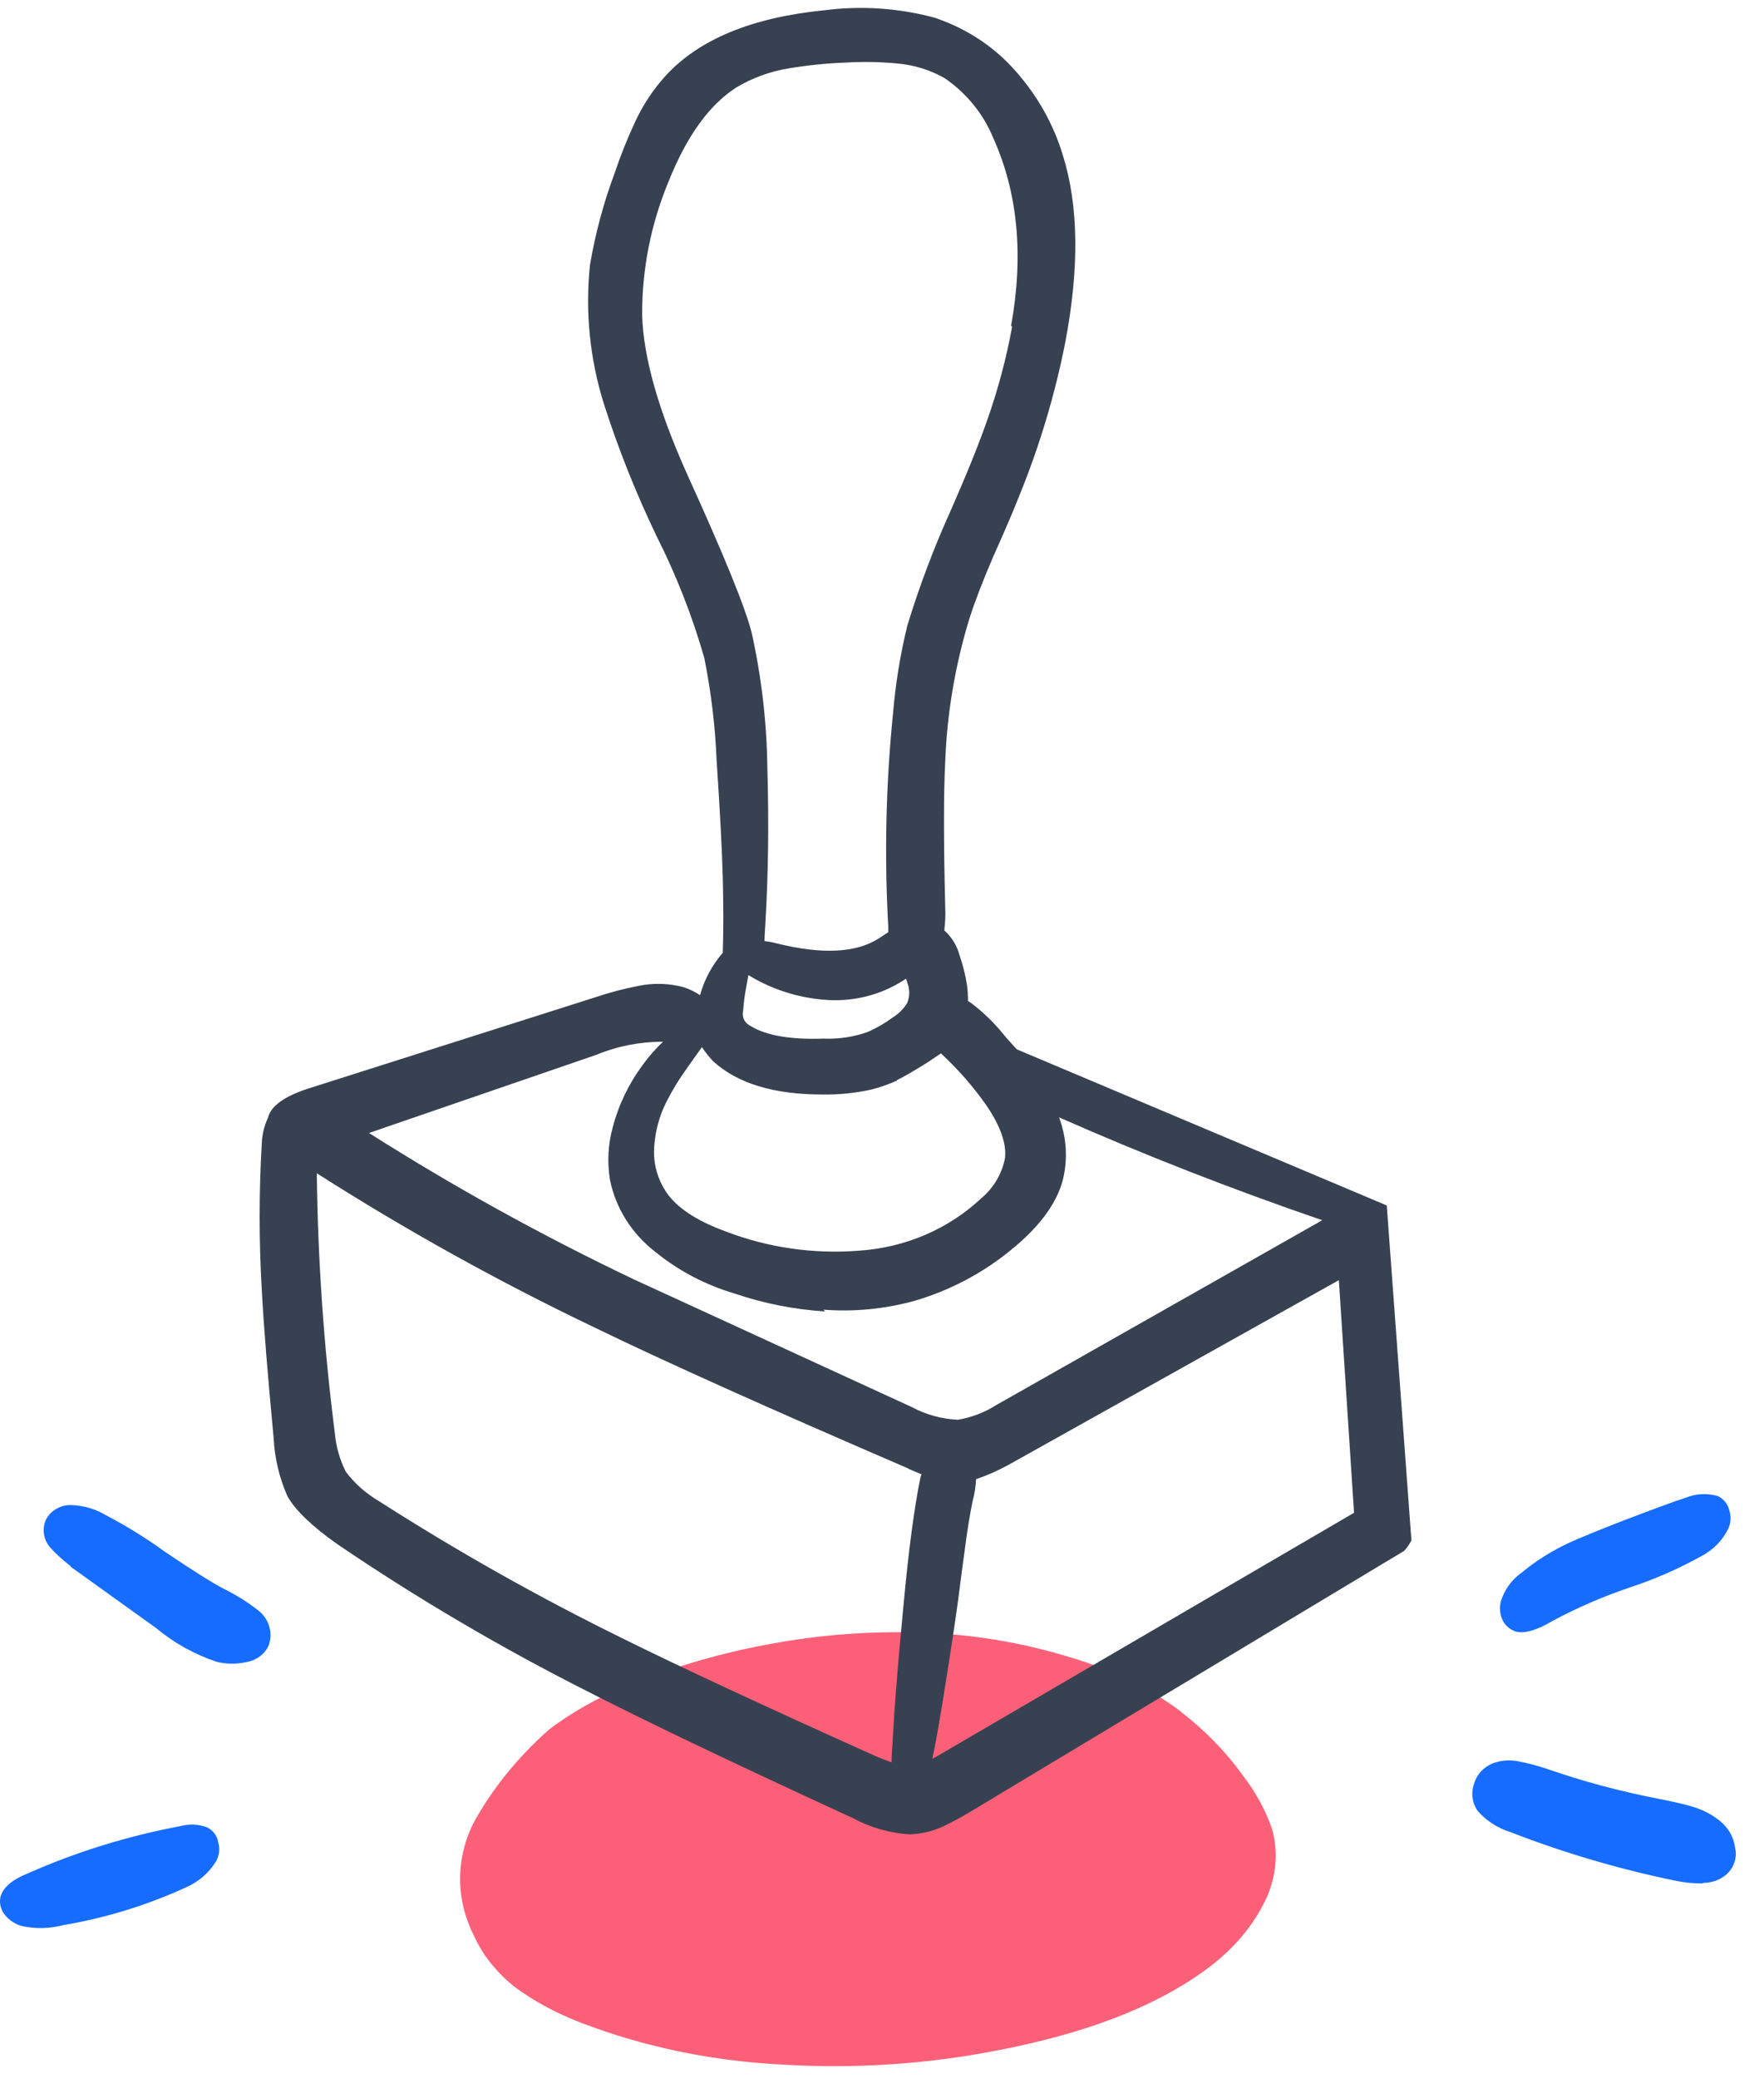
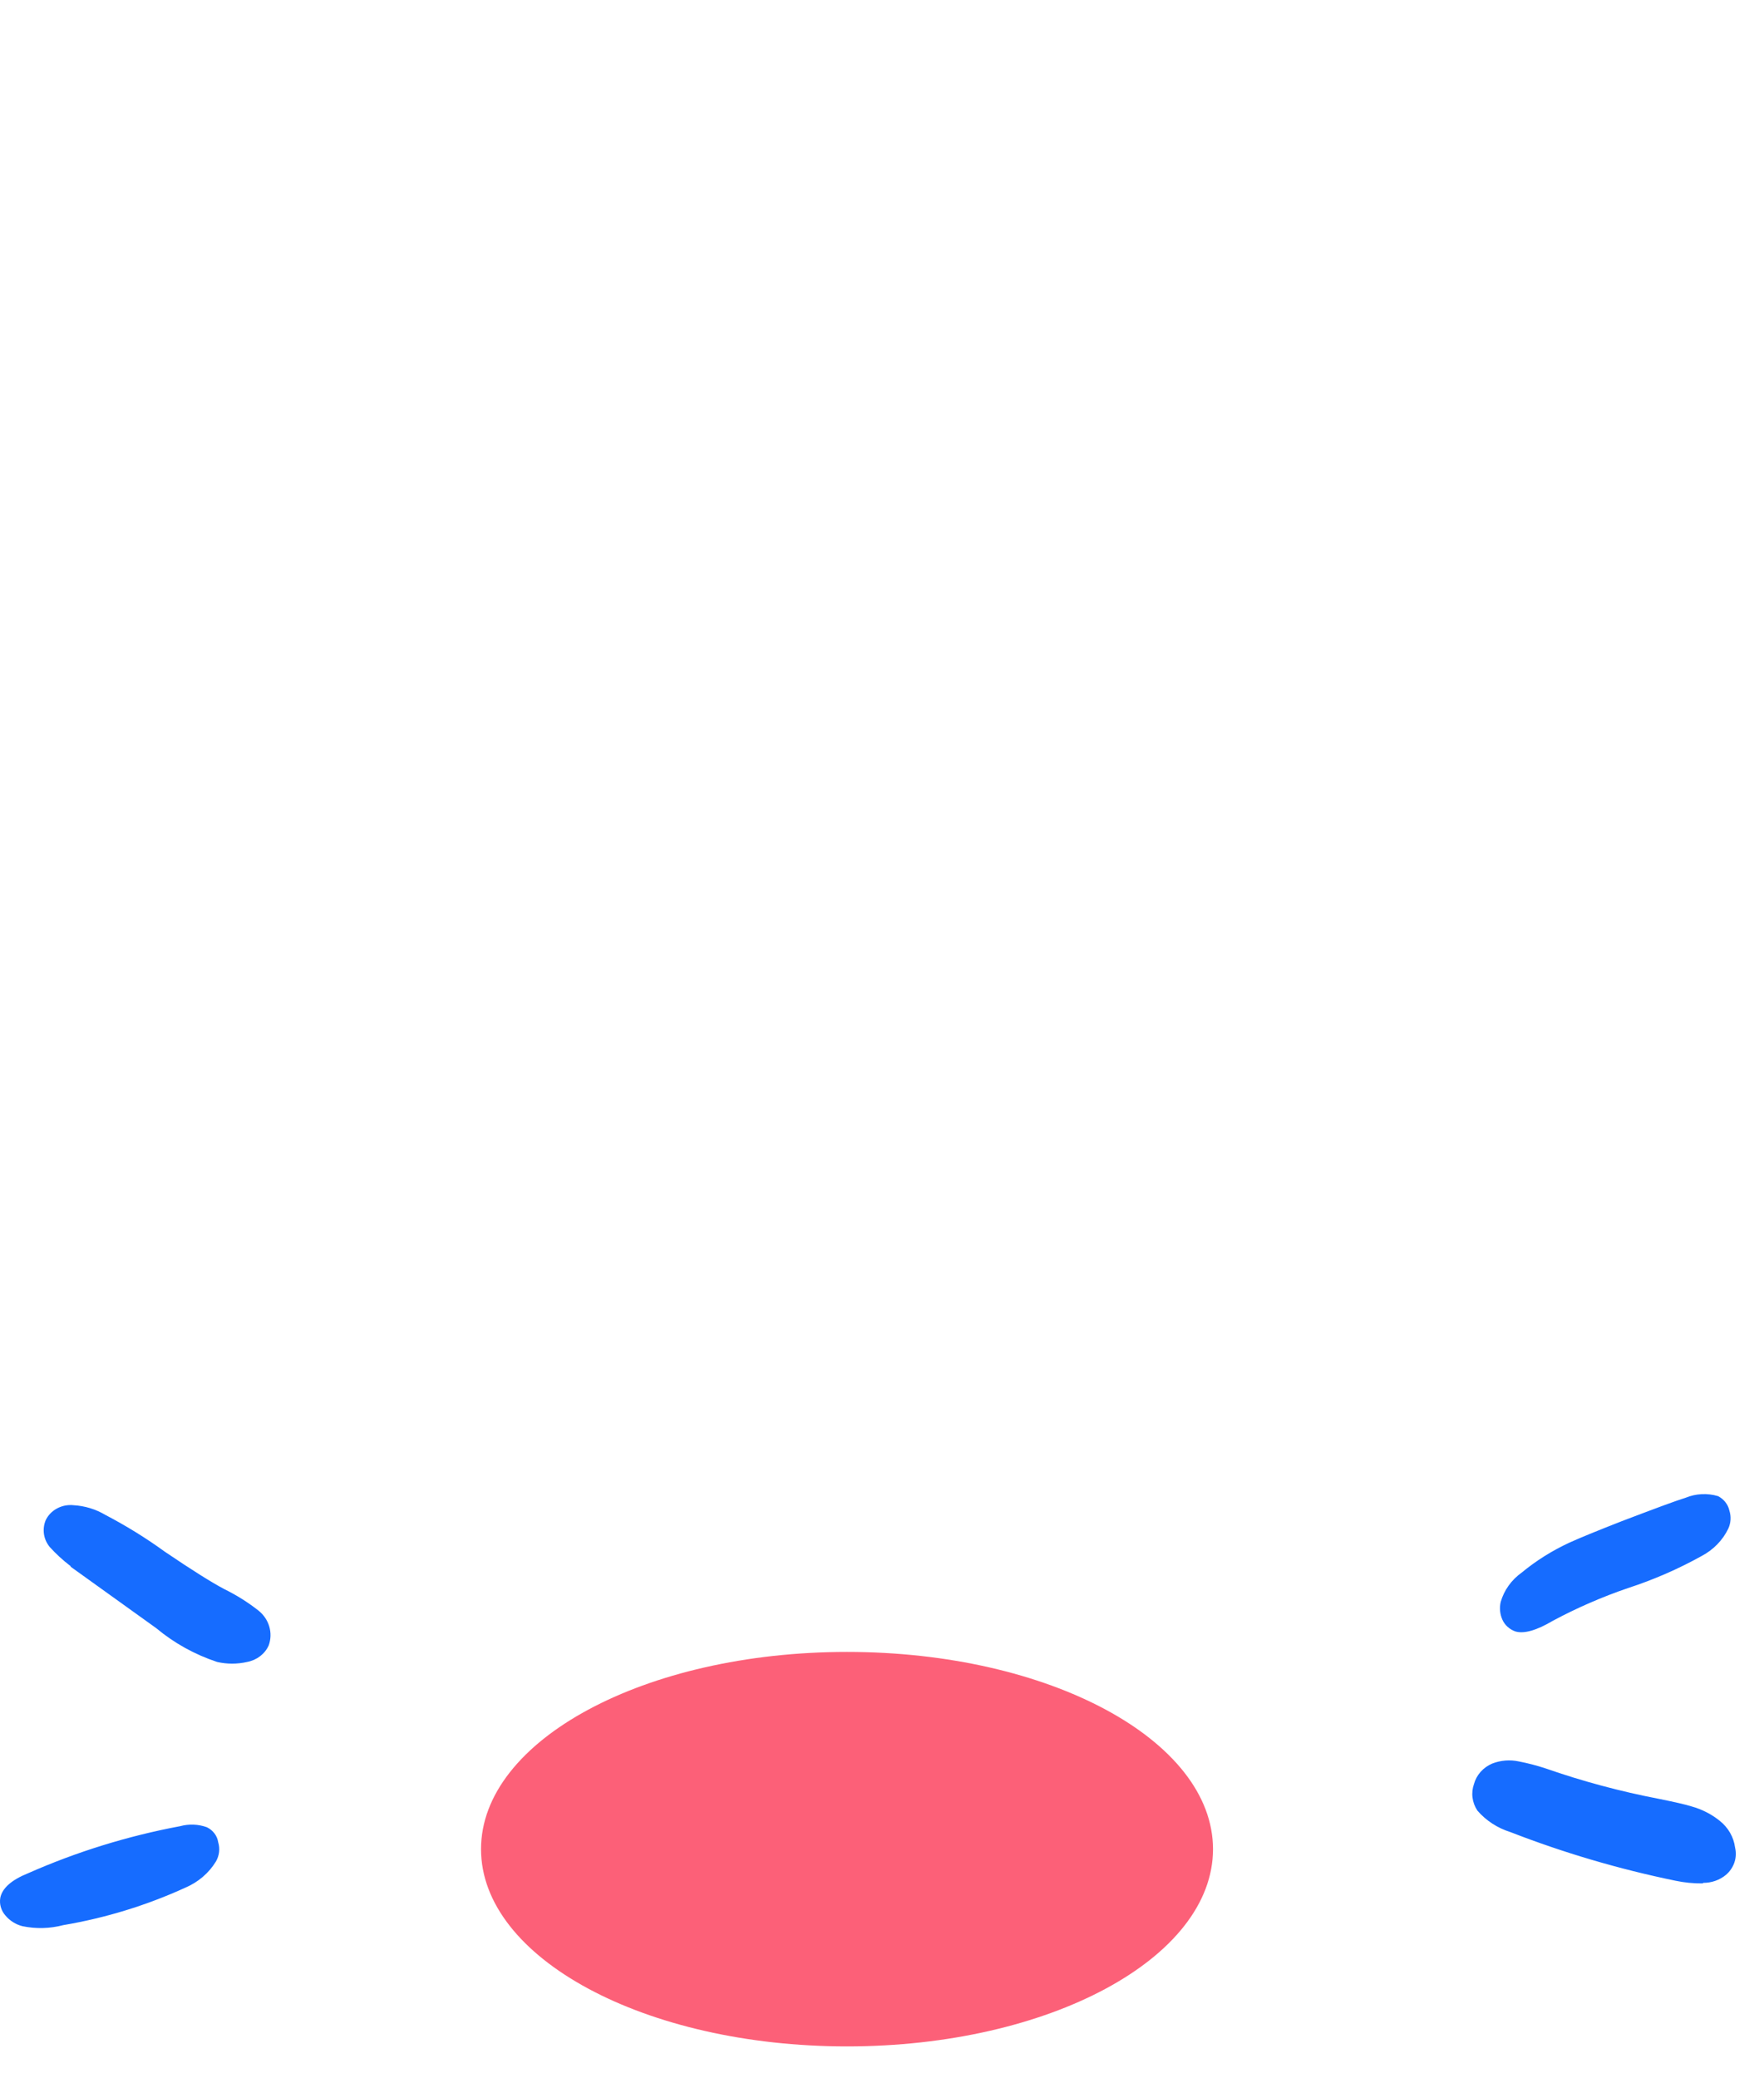
<svg xmlns="http://www.w3.org/2000/svg" width="62" height="73" viewBox="0 0 62 73" fill="none">
-   <path d="M41.5 60.129C40.321 59.259 38.911 58.587 37.363 58.156C35.751 57.678 34.042 57.408 32.309 57.36C30.57 57.306 28.83 57.438 27.139 57.749C25.48 58.046 23.877 58.501 22.368 59.101C21.224 59.529 20.182 60.096 19.283 60.78C18.165 61.774 17.264 62.897 16.614 64.104C16.002 65.386 16.025 66.79 16.681 68.059C16.982 68.715 17.465 69.315 18.099 69.819C18.787 70.325 19.575 70.748 20.434 71.075C22.649 71.926 25.073 72.425 27.556 72.543C30.078 72.692 32.614 72.522 35.062 72.04C38.131 71.452 40.538 70.53 42.284 69.276C43.205 68.626 43.923 67.831 44.385 66.946C44.839 66.106 44.955 65.183 44.719 64.293C44.49 63.615 44.137 62.964 43.668 62.36C43.081 61.543 42.346 60.791 41.483 60.126L41.5 60.129ZM39.715 61.051C40.605 61.703 41.333 62.469 41.867 63.313C42.185 63.779 42.394 64.283 42.484 64.803C42.579 65.454 42.428 66.112 42.05 66.703C41.664 67.328 41.114 67.888 40.433 68.349C39.198 69.223 37.48 69.916 35.279 70.427C33.12 70.931 30.866 71.161 28.607 71.108C26.381 71.08 24.188 70.702 22.169 69.997C20.725 69.472 19.736 68.871 19.199 68.192C18.822 67.694 18.594 67.139 18.532 66.567C18.325 65.57 18.523 64.55 19.099 63.639C19.223 63.456 19.433 63.184 19.733 62.82C20.034 62.456 20.294 62.159 20.517 61.908C21.009 61.433 21.568 61 22.185 60.616C22.728 60.248 22.761 60.231 22.285 60.566C23.189 60.098 24.156 59.704 25.171 59.39C25.96 59.159 27.511 58.939 29.824 58.729C32.073 58.507 34.359 58.742 36.446 59.41C37.668 59.798 38.783 60.356 39.732 61.054L39.715 61.051Z" fill="#FC6078" />
  <path d="M7.27 64.2C6.971 64.092 6.642 64.079 6.333 64.163C4.487 64.509 2.692 65.064 0.988 65.817C0.401 66.053 0.078 66.343 0.01 66.681C-0.008 66.791 -0.002 66.903 0.029 67.009C0.06 67.116 0.115 67.216 0.19 67.301C0.342 67.484 0.551 67.616 0.788 67.677C1.263 67.776 1.756 67.763 2.224 67.64C3.711 67.388 5.154 66.945 6.513 66.324C6.966 66.132 7.343 65.809 7.59 65.403C7.709 65.196 7.738 64.953 7.669 64.727C7.652 64.615 7.607 64.509 7.538 64.418C7.469 64.326 7.377 64.252 7.27 64.2ZM2.484 55.048L5.495 57.209C6.119 57.73 6.844 58.132 7.63 58.393C7.977 58.473 8.339 58.473 8.687 58.393C8.854 58.362 9.011 58.292 9.143 58.191C9.275 58.089 9.379 57.959 9.445 57.81C9.522 57.596 9.528 57.365 9.464 57.148C9.4 56.93 9.268 56.735 9.086 56.589C8.716 56.298 8.315 56.046 7.889 55.837C7.437 55.599 6.739 55.16 5.795 54.521C5.132 54.04 4.432 53.607 3.7 53.225C3.364 53.025 2.98 52.909 2.583 52.886C2.382 52.865 2.18 52.905 2.004 53C1.828 53.094 1.689 53.239 1.606 53.413C1.542 53.567 1.521 53.735 1.545 53.9C1.569 54.064 1.639 54.22 1.746 54.352C1.969 54.599 2.216 54.825 2.484 55.029V55.048ZM59.866 66.155C60.16 66.156 60.443 66.056 60.664 65.873C60.802 65.754 60.905 65.603 60.961 65.434C61.017 65.266 61.024 65.087 60.983 64.914C60.936 64.548 60.744 64.213 60.444 63.975C60.154 63.741 59.814 63.568 59.447 63.467C59.247 63.403 58.869 63.317 58.31 63.204C56.953 62.944 55.62 62.586 54.321 62.133C54.014 62.032 53.701 61.95 53.384 61.889C53.071 61.821 52.743 61.848 52.446 61.964C52.29 62.031 52.152 62.129 52.041 62.253C51.931 62.377 51.851 62.522 51.808 62.678C51.752 62.833 51.734 62.998 51.755 63.16C51.776 63.323 51.835 63.479 51.928 63.618C52.23 63.967 52.631 64.228 53.084 64.37C54.962 65.1 56.904 65.672 58.888 66.08C59.203 66.146 59.524 66.178 59.846 66.174L59.866 66.155ZM52.805 56.908C52.847 57.003 52.91 57.089 52.989 57.16C53.068 57.231 53.161 57.286 53.264 57.322C53.57 57.41 54.009 57.284 54.58 56.946C55.422 56.495 56.303 56.111 57.213 55.8C58.115 55.507 58.984 55.129 59.806 54.672C60.219 54.454 60.547 54.119 60.743 53.713C60.837 53.511 60.851 53.285 60.783 53.074C60.76 52.967 60.712 52.867 60.643 52.779C60.574 52.692 60.486 52.619 60.384 52.567C60.011 52.456 59.607 52.476 59.247 52.623C58.849 52.747 58.11 53.026 56.993 53.45C56.13 53.788 55.517 54.039 55.159 54.202C54.553 54.482 53.99 54.836 53.483 55.254C53.122 55.512 52.862 55.876 52.745 56.288C52.698 56.495 52.718 56.712 52.805 56.908Z" fill="#166CFF" />
  <path d="M29.771 71.901C36.875 71.901 42.634 68.798 42.634 64.971C42.634 61.143 36.875 58.041 29.771 58.041C22.666 58.041 16.907 61.143 16.907 64.971C16.907 68.798 22.666 71.901 29.771 71.901Z" fill="#FC6078" />
-   <path d="M32.922 0.642C31.647 0.287 30.306 0.191 28.988 0.359C26.432 0.611 24.565 1.381 23.387 2.67C22.949 3.156 22.589 3.702 22.32 4.288C22.047 4.873 21.808 5.471 21.604 6.08C21.213 7.128 20.924 8.206 20.737 9.302C20.564 10.94 20.728 12.595 21.22 14.174C21.731 15.773 22.355 17.337 23.087 18.858C23.777 20.227 24.335 21.653 24.754 23.117C24.994 24.31 25.138 25.519 25.188 26.732C25.31 28.565 25.382 29.943 25.404 30.865C25.427 31.786 25.431 32.657 25.404 33.474C25.027 33.912 24.754 34.421 24.604 34.967C24.426 34.845 24.229 34.75 24.021 34.684C23.511 34.547 22.972 34.531 22.454 34.637C21.927 34.738 21.409 34.875 20.904 35.046L10.819 38.252C9.985 38.525 9.518 38.865 9.418 39.274C9.289 39.552 9.216 39.85 9.202 40.154C9.101 41.881 9.101 43.613 9.202 45.34C9.268 46.575 9.407 48.304 9.618 50.527C9.653 51.229 9.816 51.921 10.102 52.57C10.378 53.062 10.961 53.623 11.852 54.252C14.666 56.163 17.612 57.896 20.67 59.438C22.713 60.486 25.819 61.968 29.988 63.886C30.6 64.217 31.285 64.41 31.989 64.452C32.369 64.433 32.742 64.349 33.089 64.2C33.431 64.038 33.766 63.86 34.089 63.666L49.358 54.487C49.419 54.418 49.474 54.344 49.525 54.267C49.551 54.224 49.581 54.176 49.608 54.126L48.741 42.354L35.739 36.869C35.596 36.712 35.446 36.555 35.289 36.366C34.953 35.944 34.56 35.563 34.122 35.234L34.022 35.172C34.023 34.988 34.012 34.804 33.989 34.622C33.933 34.259 33.844 33.901 33.722 33.553C33.635 33.223 33.45 32.923 33.189 32.688C33.223 32.417 33.235 32.144 33.222 31.871C33.164 29.566 33.164 27.863 33.222 26.763C33.286 25.06 33.572 23.371 34.072 21.734C34.263 21.137 34.541 20.414 34.906 19.565C35.329 18.622 35.633 17.909 35.822 17.428C36.535 15.681 37.076 13.877 37.44 12.037C37.939 9.419 37.912 7.224 37.356 5.452C37.033 4.38 36.477 3.385 35.722 2.528C34.982 1.67 34.008 1.019 32.905 0.642H32.922ZM35.572 11.487C35.37 12.59 35.08 13.677 34.706 14.74C34.406 15.599 33.983 16.647 33.439 17.883C32.833 19.219 32.315 20.589 31.889 21.985C31.643 22.994 31.476 24.018 31.389 25.05C31.135 27.557 31.079 30.079 31.222 32.594C31.217 32.646 31.217 32.699 31.222 32.751C31.122 32.814 31.012 32.887 30.888 32.971C30.088 33.485 28.888 33.542 27.288 33.144C27.152 33.106 27.012 33.08 26.871 33.066C26.871 32.855 26.894 32.626 26.905 32.374C27.005 30.645 27.026 28.854 26.971 26.999C26.952 25.398 26.768 23.804 26.421 22.237C26.199 21.357 25.449 19.513 24.171 16.705C23.148 14.441 22.615 12.566 22.57 11.078C22.561 9.465 22.878 7.865 23.504 6.363C24.137 4.783 24.927 3.688 25.871 3.078C26.434 2.74 27.063 2.51 27.721 2.402C28.388 2.291 29.062 2.223 29.738 2.198C30.338 2.163 30.94 2.173 31.538 2.23C32.128 2.282 32.698 2.459 33.205 2.748C33.973 3.277 34.563 4.003 34.906 4.839C35.773 6.756 35.984 8.956 35.539 11.44L35.572 11.487ZM31.372 35.753C31.104 35.951 30.813 36.12 30.505 36.256C30.005 36.435 29.472 36.515 28.938 36.492C27.805 36.533 26.938 36.388 26.387 36.052C26.299 36.008 26.224 35.943 26.171 35.863C26.108 35.753 26.09 35.624 26.121 35.502C26.139 35.238 26.172 34.976 26.221 34.716L26.304 34.26C27.099 34.749 28.009 35.047 28.955 35.125C29.951 35.215 30.949 34.97 31.772 34.433C31.797 34.422 31.82 34.405 31.839 34.386C31.863 34.43 31.88 34.478 31.889 34.527C31.98 34.755 31.98 35.007 31.889 35.234C31.763 35.444 31.585 35.621 31.372 35.753ZM31.522 37.953C31.779 37.828 32.139 37.617 32.605 37.325C32.782 37.209 32.939 37.099 33.072 37.011C33.679 37.573 34.221 38.195 34.689 38.865C35.166 39.579 35.379 40.185 35.323 40.688C35.219 41.242 34.92 41.746 34.472 42.118C33.327 43.187 31.813 43.834 30.205 43.942C28.603 44.07 26.992 43.839 25.504 43.266C24.471 42.889 23.771 42.422 23.404 41.867C23.119 41.433 22.974 40.931 22.987 40.421C23.005 39.909 23.118 39.404 23.321 38.928C23.538 38.461 23.801 38.014 24.104 37.592C24.237 37.394 24.437 37.127 24.671 36.791C24.788 36.969 24.922 37.137 25.071 37.293C25.927 38.071 27.21 38.459 28.922 38.456C29.494 38.464 30.064 38.406 30.622 38.283C30.931 38.204 31.232 38.098 31.522 37.969V37.953ZM28.938 46.016C30.022 46.099 31.113 45.992 32.155 45.702C33.396 45.336 34.542 44.731 35.523 43.926C36.523 43.119 37.134 42.297 37.356 41.458C37.535 40.728 37.489 39.965 37.223 39.258C40.212 40.578 43.296 41.783 46.474 42.873L35.022 49.364C34.615 49.623 34.156 49.8 33.672 49.883C33.104 49.859 32.549 49.708 32.056 49.442L22.304 44.963C19.081 43.43 15.964 41.708 12.969 39.808L20.97 37.058C21.706 36.754 22.501 36.599 23.304 36.602C23.038 36.852 22.798 37.126 22.587 37.419C22.097 38.08 21.741 38.821 21.537 39.604C21.372 40.204 21.338 40.829 21.437 41.443C21.635 42.443 22.202 43.345 23.037 43.989C23.85 44.65 24.797 45.147 25.821 45.45C26.846 45.798 27.918 46.01 29.005 46.079L28.938 46.016ZM34.306 51.973C34.71 51.833 35.101 51.659 35.472 51.454L47.057 44.979L47.591 53.152L33.105 61.607C32.982 61.679 32.872 61.742 32.772 61.795L32.789 61.686C32.845 61.466 32.949 60.89 33.105 59.957C33.361 58.377 33.55 57.141 33.672 56.248C33.772 55.462 33.85 54.875 33.905 54.487C33.994 53.785 34.089 53.199 34.189 52.727C34.256 52.48 34.295 52.227 34.306 51.973ZM31.939 51.611L32.389 51.8C32.365 51.855 32.348 51.913 32.339 51.973C32.13 53.01 31.941 54.43 31.772 56.232C31.63 57.699 31.518 58.993 31.438 60.114L31.338 61.749V61.922C31.162 61.859 30.972 61.786 30.772 61.701C26.838 59.933 23.865 58.55 21.854 57.552C18.913 56.106 16.063 54.5 13.319 52.743C12.86 52.474 12.463 52.121 12.152 51.706C11.94 51.28 11.81 50.823 11.769 50.354C11.381 47.323 11.17 44.275 11.135 41.223C14.257 43.215 17.509 45.021 20.87 46.629C23.326 47.823 27.01 49.479 31.922 51.595L31.939 51.611Z" fill="#374151" />
</svg>